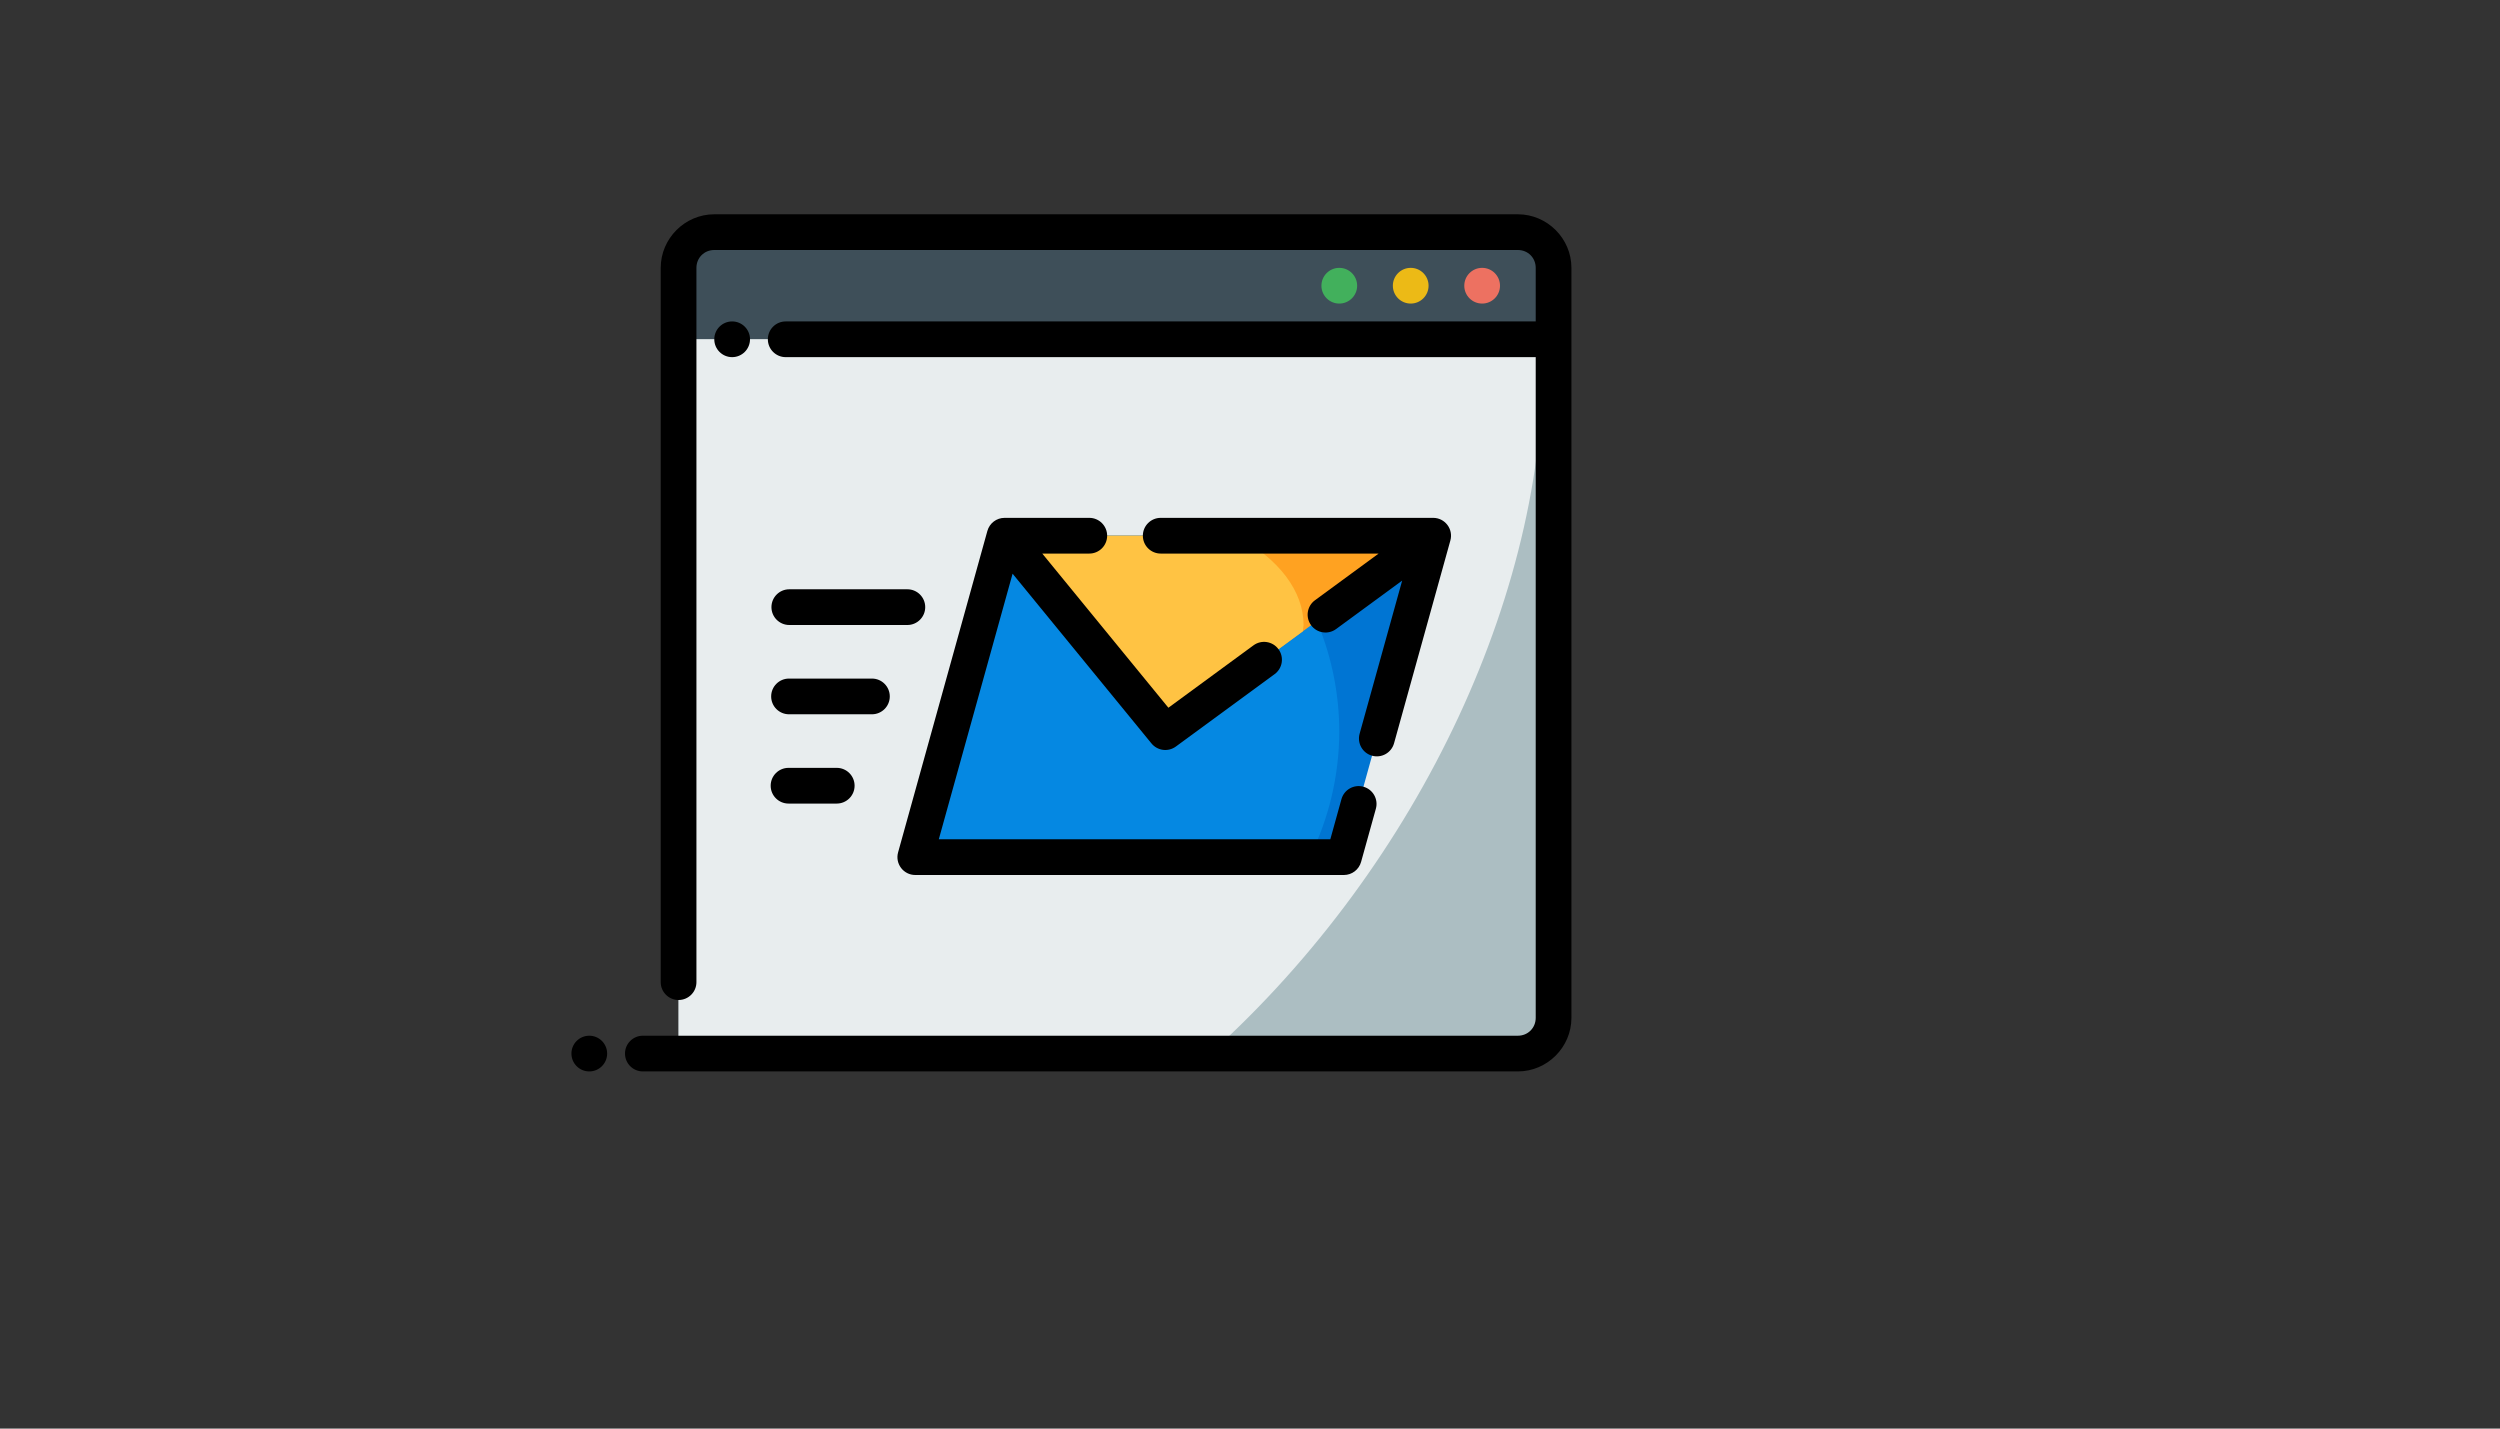
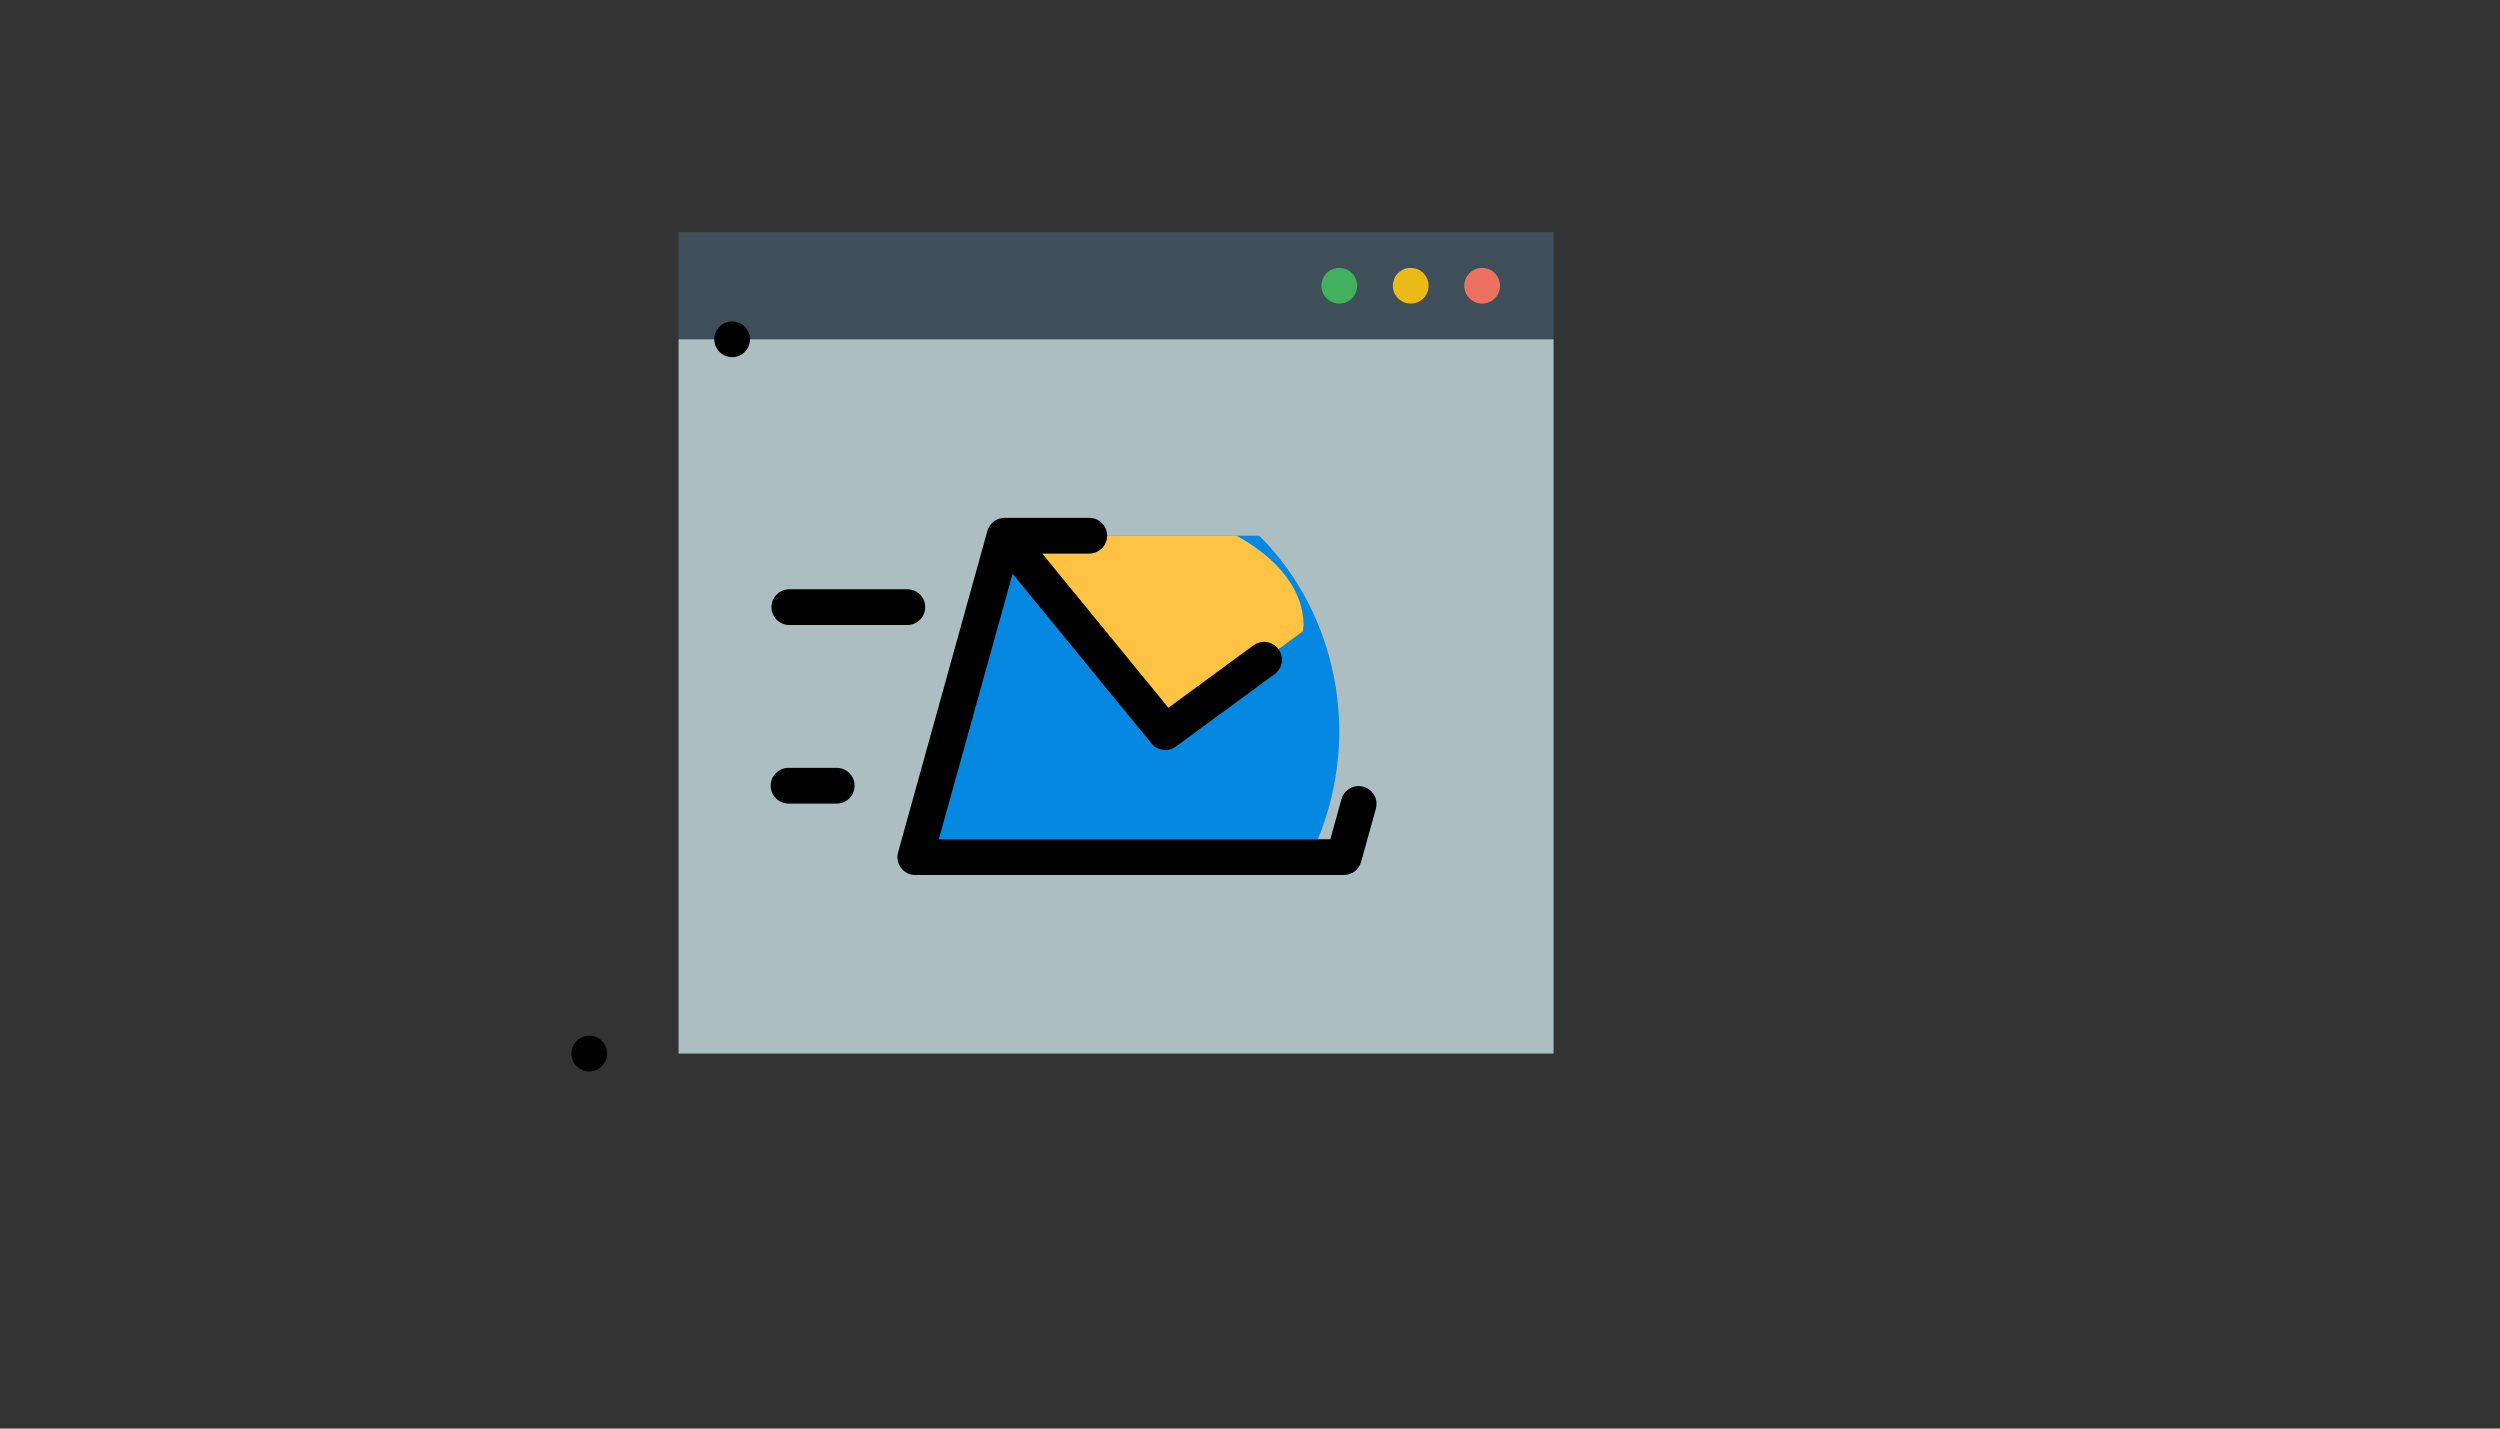
<svg xmlns="http://www.w3.org/2000/svg" version="1.1" width="100%" height="100%" id="svgWorkerArea" viewBox="-25 -25 875 500" style="background: white;">
  <rect x="-25" y="-25" width="875" height="500" fill="#333333" stroke="none" />
  <defs id="defsdoc">
    <pattern id="patternBool" x="0" y="0" width="10" height="10" patternUnits="userSpaceOnUse" patternTransform="rotate(35)">
      <circle cx="5" cy="5" r="4" style="stroke: none;fill: #ff000070;" />
    </pattern>
  </defs>
  <g id="fileImp-447073429" class="cosito">
    <path id="pathImp-998404668" class="grouped" style="fill:#3e4f59;fill-opacity:1;fill-rule:evenodd;stroke-width:2;stroke-linecap:round;stroke-linejoin:round;stroke-miterlimit:4.1" d="M212.5 56.25C212.5 56.25 518.75 56.25 518.75 56.25 518.75 56.25 518.75 93.75 518.75 93.75 518.75 93.75 212.5 93.75 212.5 93.75 212.5 93.75 212.5 56.25 212.5 56.25" />
    <path id="pathImp-542175675" class="grouped" style="fill:#acbec2;fill-opacity:1;fill-rule:evenodd;stroke-width:2;stroke-linecap:round;stroke-linejoin:round;stroke-miterlimit:4.1" d="M212.5 93.75C212.5 93.75 518.75 93.75 518.75 93.75 518.75 93.75 518.75 343.75 518.75 343.75 518.75 343.75 212.5 343.75 212.5 343.75 212.5 343.75 212.5 93.75 212.5 93.75" />
-     <path id="pathImp-768363081" class="grouped" style="fill:#e8edee;fill-opacity:1;fill-rule:evenodd;stroke:none;stroke-width:2;stroke-linecap:round;stroke-linejoin:round;stroke-miterlimit:4.1" d="M212.5 93.75C212.5 93.75 212.5 343.75 212.5 343.75 212.5 343.75 398.559 343.75 398.559 343.75 472.289 277.209 517.851 179.358 514.966 93.75 514.966 93.75 212.5 93.75 212.5 93.75" />
-     <path id="pathImp-74022455" class="grouped" style="color:#000000;fill:#000000;fill-rule:evenodd;stroke-linecap:round;stroke-linejoin:round;stroke-miterlimit:4.1" d="M225 50C214.719 50 206.25 58.469 206.25 68.75 206.25 68.75 206.25 318.75 206.25 318.75 206.25 322.202 209.048 325 212.5 325 215.952 325 218.75 322.202 218.75 318.75 218.75 318.75 218.75 68.75 218.75 68.75 218.75 65.224 221.474 62.5 225 62.5 225 62.5 506.25 62.5 506.25 62.5 509.776 62.5 512.5 65.224 512.5 68.75 512.5 68.75 512.5 87.5 512.5 87.5 512.5 87.5 250 87.5 250 87.5 246.548 87.5 243.75 90.298 243.75 93.75 243.75 97.202 246.548 100 250 100 250 100 512.5 100 512.5 100 512.5 100 512.5 331.25 512.5 331.25 512.5 334.776 509.776 337.5 506.25 337.5 506.25 337.5 200 337.5 200 337.5 196.548 337.5 193.75 340.298 193.75 343.75 193.75 347.202 196.548 350 200 350 200 350 506.25 350 506.25 350 516.531 350 525 341.531 525 331.25 525 243.75 525 156.25 525 68.75 525 58.469 516.531 50 506.25 50 506.25 50 225 50 225 50" />
    <path id="pathImp-689192700" class="grouped" style="color:#000000;fill:#ed7161;fill-opacity:1;fill-rule:evenodd;stroke-linecap:round;stroke-linejoin:round;stroke-miterlimit:4.1;-inkscape-stroke:none" d="M493.75 68.75C490.298 68.75 487.5 71.548 487.5 75 487.5 78.452 490.298 81.25 493.75 81.25 497.202 81.25 500 78.452 500 75 500 71.548 497.202 68.75 493.75 68.75 493.75 68.75 493.75 68.75 493.75 68.75" />
    <path id="pathImp-448206044" class="grouped" style="color:#000000;fill:#ecba16;fill-opacity:1;fill-rule:evenodd;stroke-linecap:round;stroke-linejoin:round;stroke-miterlimit:4.1;-inkscape-stroke:none" d="M468.75 68.75C465.298 68.75 462.5 71.548 462.5 75 462.5 78.452 465.298 81.25 468.75 81.25 472.202 81.25 475 78.452 475 75 475 71.548 472.202 68.75 468.75 68.75 468.75 68.75 468.75 68.75 468.75 68.75" />
    <path id="pathImp-695331029" class="grouped" style="color:#000000;fill:#42b05c;fill-opacity:1;fill-rule:evenodd;stroke-linecap:round;stroke-linejoin:round;stroke-miterlimit:4.1;-inkscape-stroke:none" d="M443.75 68.75C440.298 68.75 437.5 71.548 437.5 75 437.5 78.452 440.298 81.25 443.75 81.25 447.202 81.25 450 78.452 450 75 450 71.548 447.202 68.75 443.75 68.75 443.75 68.75 443.75 68.75 443.75 68.75" />
    <path id="pathImp-450961673" class="grouped" style="color:#000000;fill:#000000;fill-rule:evenodd;stroke-linecap:round;stroke-linejoin:round;stroke-miterlimit:4.1;-inkscape-stroke:none" d="M181.25 337.5C177.798 337.5 175 340.298 175 343.75 175 347.202 177.798 350 181.25 350 184.702 350 187.5 347.202 187.5 343.75 187.5 340.298 184.702 337.5 181.25 337.5 181.25 337.5 181.25 337.5 181.25 337.5" />
    <path id="pathImp-980292705" class="grouped" style="color:#000000;fill:#000000;fill-rule:evenodd;stroke-linecap:round;stroke-linejoin:round;stroke-miterlimit:4.1;-inkscape-stroke:none" d="M231.25 87.5C227.798 87.5 225 90.298 225 93.75 225 97.202 227.798 100 231.25 100 234.702 100 237.5 97.202 237.5 93.75 237.5 90.298 234.702 87.5 231.25 87.5 231.25 87.5 231.25 87.5 231.25 87.5" />
-     <path id="pathImp-239817226" class="grouped" style="fill:#0075d3;fill-opacity:1;fill-rule:evenodd;stroke:none;stroke-width:2;stroke-linecap:round;stroke-linejoin:round;stroke-miterlimit:4.1" d="M326.608 162.5C326.608 162.5 476.608 162.5 476.608 162.5 476.608 162.5 445.358 275 445.358 275 445.358 275 295.358 275 295.358 275 295.358 275 326.608 162.5 326.608 162.5" />
    <path id="pathImp-922693511" class="grouped" style="fill:#0588e2;fill-opacity:1;fill-rule:evenodd;stroke:none;stroke-width:2;stroke-linecap:round;stroke-linejoin:round;stroke-miterlimit:4.1;stroke-opacity:1" d="M326.609 162.5C326.609 162.5 295.359 275 295.359 275 295.359 275 433.384 275 433.384 275 440.113 261.539 443.671 246.52 443.748 231.25 443.744 205.153 433.587 180.238 415.721 162.5 415.721 162.5 326.609 162.5 326.609 162.5" />
-     <path id="pathImp-881114982" class="grouped" style="fill:#ffa221;fill-opacity:1;fill-rule:evenodd;stroke:none;stroke-width:2;stroke-linecap:round;stroke-linejoin:round;stroke-miterlimit:4.1" d="M326.608 162.5C326.608 162.5 382.858 231.25 382.858 231.25 382.858 231.25 476.608 162.5 476.608 162.5 476.608 162.5 326.608 162.5 326.608 162.5" />
    <path id="pathImp-278033291" class="grouped" style="color:#000000;fill:#000000;fill-opacity:1;fill-rule:evenodd;stroke-linecap:round;stroke-linejoin:round;stroke-miterlimit:4.1" d="M251.255 181.25C247.804 181.25 245.005 184.048 245.005 187.5 245.005 190.952 247.804 193.75 251.255 193.75 251.255 193.75 292.576 193.75 292.576 193.75 296.028 193.75 298.826 190.952 298.826 187.5 298.826 184.048 296.028 181.25 292.576 181.25 292.576 181.25 251.255 181.25 251.255 181.25" />
-     <path id="pathImp-757207680" class="grouped" style="color:#000000;fill:#000000;fill-opacity:1;fill-rule:evenodd;stroke-linecap:round;stroke-linejoin:round;stroke-miterlimit:4.1" d="M251.157 212.5C247.706 212.5 244.907 215.298 244.907 218.75 244.907 222.202 247.706 225 251.157 225 251.157 225 280.174 225 280.174 225 283.626 225 286.424 222.202 286.424 218.75 286.424 215.298 283.626 212.5 280.174 212.5 280.174 212.5 251.157 212.5 251.157 212.5" />
    <path id="pathImp-484303353" class="grouped" style="color:#000000;fill:#000000;fill-opacity:1;fill-rule:evenodd;stroke-linecap:round;stroke-linejoin:round;stroke-miterlimit:4.1" d="M250.987 243.75C247.535 243.75 244.737 246.548 244.737 250 244.737 253.452 247.535 256.25 250.987 256.25 250.987 256.25 267.857 256.25 267.857 256.25 271.309 256.25 274.107 253.452 274.107 250 274.107 246.548 271.309 243.75 267.857 243.75 267.857 243.75 250.987 243.75 250.987 243.75" />
    <path id="pathImp-775538860" class="grouped" style="fill:#ffc343;fill-opacity:1;fill-rule:evenodd;stroke:none;stroke-width:2;stroke-linecap:round;stroke-linejoin:round;stroke-miterlimit:4.1;stroke-opacity:1" d="M326.609 162.5C326.609 162.5 382.859 231.25 382.859 231.25 382.859 231.25 430.991 195.959 430.991 195.959 431.11 195.224 431.196 194.488 431.248 193.75 431.241 181.99 422.781 170.727 407.774 162.5 407.774 162.5 326.609 162.5 326.609 162.5" />
-     <path id="pathImp-456881140" class="grouped" style="color:#000000;fill:#000000;fill-rule:evenodd;stroke-linecap:round;stroke-linejoin:round;stroke-miterlimit:4.1;-inkscape-stroke:none" d="M326.611 156.25C323.801 156.247 321.333 158.119 320.581 160.828 310.164 198.327 299.748 235.828 289.331 273.328 288.225 277.313 291.225 281.255 295.361 281.25 295.361 281.25 445.361 281.25 445.361 281.25 448.168 281.248 450.628 279.376 451.379 276.672 451.379 276.673 456.555 258.057 456.555 258.057 457.484 254.726 455.531 251.274 452.197 250.354 448.87 249.434 445.427 251.385 444.507 254.712 444.507 254.712 440.613 268.75 440.613 268.75 440.613 268.75 303.577 268.75 303.577 268.75 312.184 237.764 320.799 206.779 329.407 175.793 329.407 175.794 378.015 235.205 378.015 235.205 380.118 237.778 383.867 238.255 386.548 236.292 386.548 236.291 421.118 210.95 421.118 210.95 423.904 208.908 424.506 204.994 422.461 202.209 420.419 199.424 416.504 198.822 413.721 200.867 413.721 200.867 383.936 222.705 383.936 222.705 383.936 222.705 339.795 168.75 339.795 168.75 339.795 168.75 356.25 168.75 356.25 168.75 359.702 168.75 362.5 165.952 362.5 162.5 362.5 159.048 359.702 156.25 356.25 156.25 356.25 156.25 326.611 156.25 326.611 156.25M381.25 156.25C377.798 156.25 375 159.048 375 162.5 375 165.952 377.798 168.75 381.25 168.75 381.25 168.75 457.519 168.75 457.519 168.75 457.519 168.75 435.229 185.095 435.229 185.095 432.444 187.137 431.842 191.051 433.887 193.835 435.928 196.614 439.833 197.214 442.615 195.178 442.615 195.178 465.759 178.211 465.759 178.21 465.759 178.211 450.867 231.799 450.867 231.799 449.938 235.13 451.891 238.582 455.224 239.502 458.548 240.423 461.989 238.479 462.915 235.156 462.915 235.156 482.629 164.173 482.629 164.172 483.734 160.192 480.743 156.253 476.611 156.25 476.611 156.25 381.25 156.25 381.25 156.25" />
+     <path id="pathImp-456881140" class="grouped" style="color:#000000;fill:#000000;fill-rule:evenodd;stroke-linecap:round;stroke-linejoin:round;stroke-miterlimit:4.1;-inkscape-stroke:none" d="M326.611 156.25C323.801 156.247 321.333 158.119 320.581 160.828 310.164 198.327 299.748 235.828 289.331 273.328 288.225 277.313 291.225 281.255 295.361 281.25 295.361 281.25 445.361 281.25 445.361 281.25 448.168 281.248 450.628 279.376 451.379 276.672 451.379 276.673 456.555 258.057 456.555 258.057 457.484 254.726 455.531 251.274 452.197 250.354 448.87 249.434 445.427 251.385 444.507 254.712 444.507 254.712 440.613 268.75 440.613 268.75 440.613 268.75 303.577 268.75 303.577 268.75 312.184 237.764 320.799 206.779 329.407 175.793 329.407 175.794 378.015 235.205 378.015 235.205 380.118 237.778 383.867 238.255 386.548 236.292 386.548 236.291 421.118 210.95 421.118 210.95 423.904 208.908 424.506 204.994 422.461 202.209 420.419 199.424 416.504 198.822 413.721 200.867 413.721 200.867 383.936 222.705 383.936 222.705 383.936 222.705 339.795 168.75 339.795 168.75 339.795 168.75 356.25 168.75 356.25 168.75 359.702 168.75 362.5 165.952 362.5 162.5 362.5 159.048 359.702 156.25 356.25 156.25 356.25 156.25 326.611 156.25 326.611 156.25M381.25 156.25" />
  </g>
</svg>